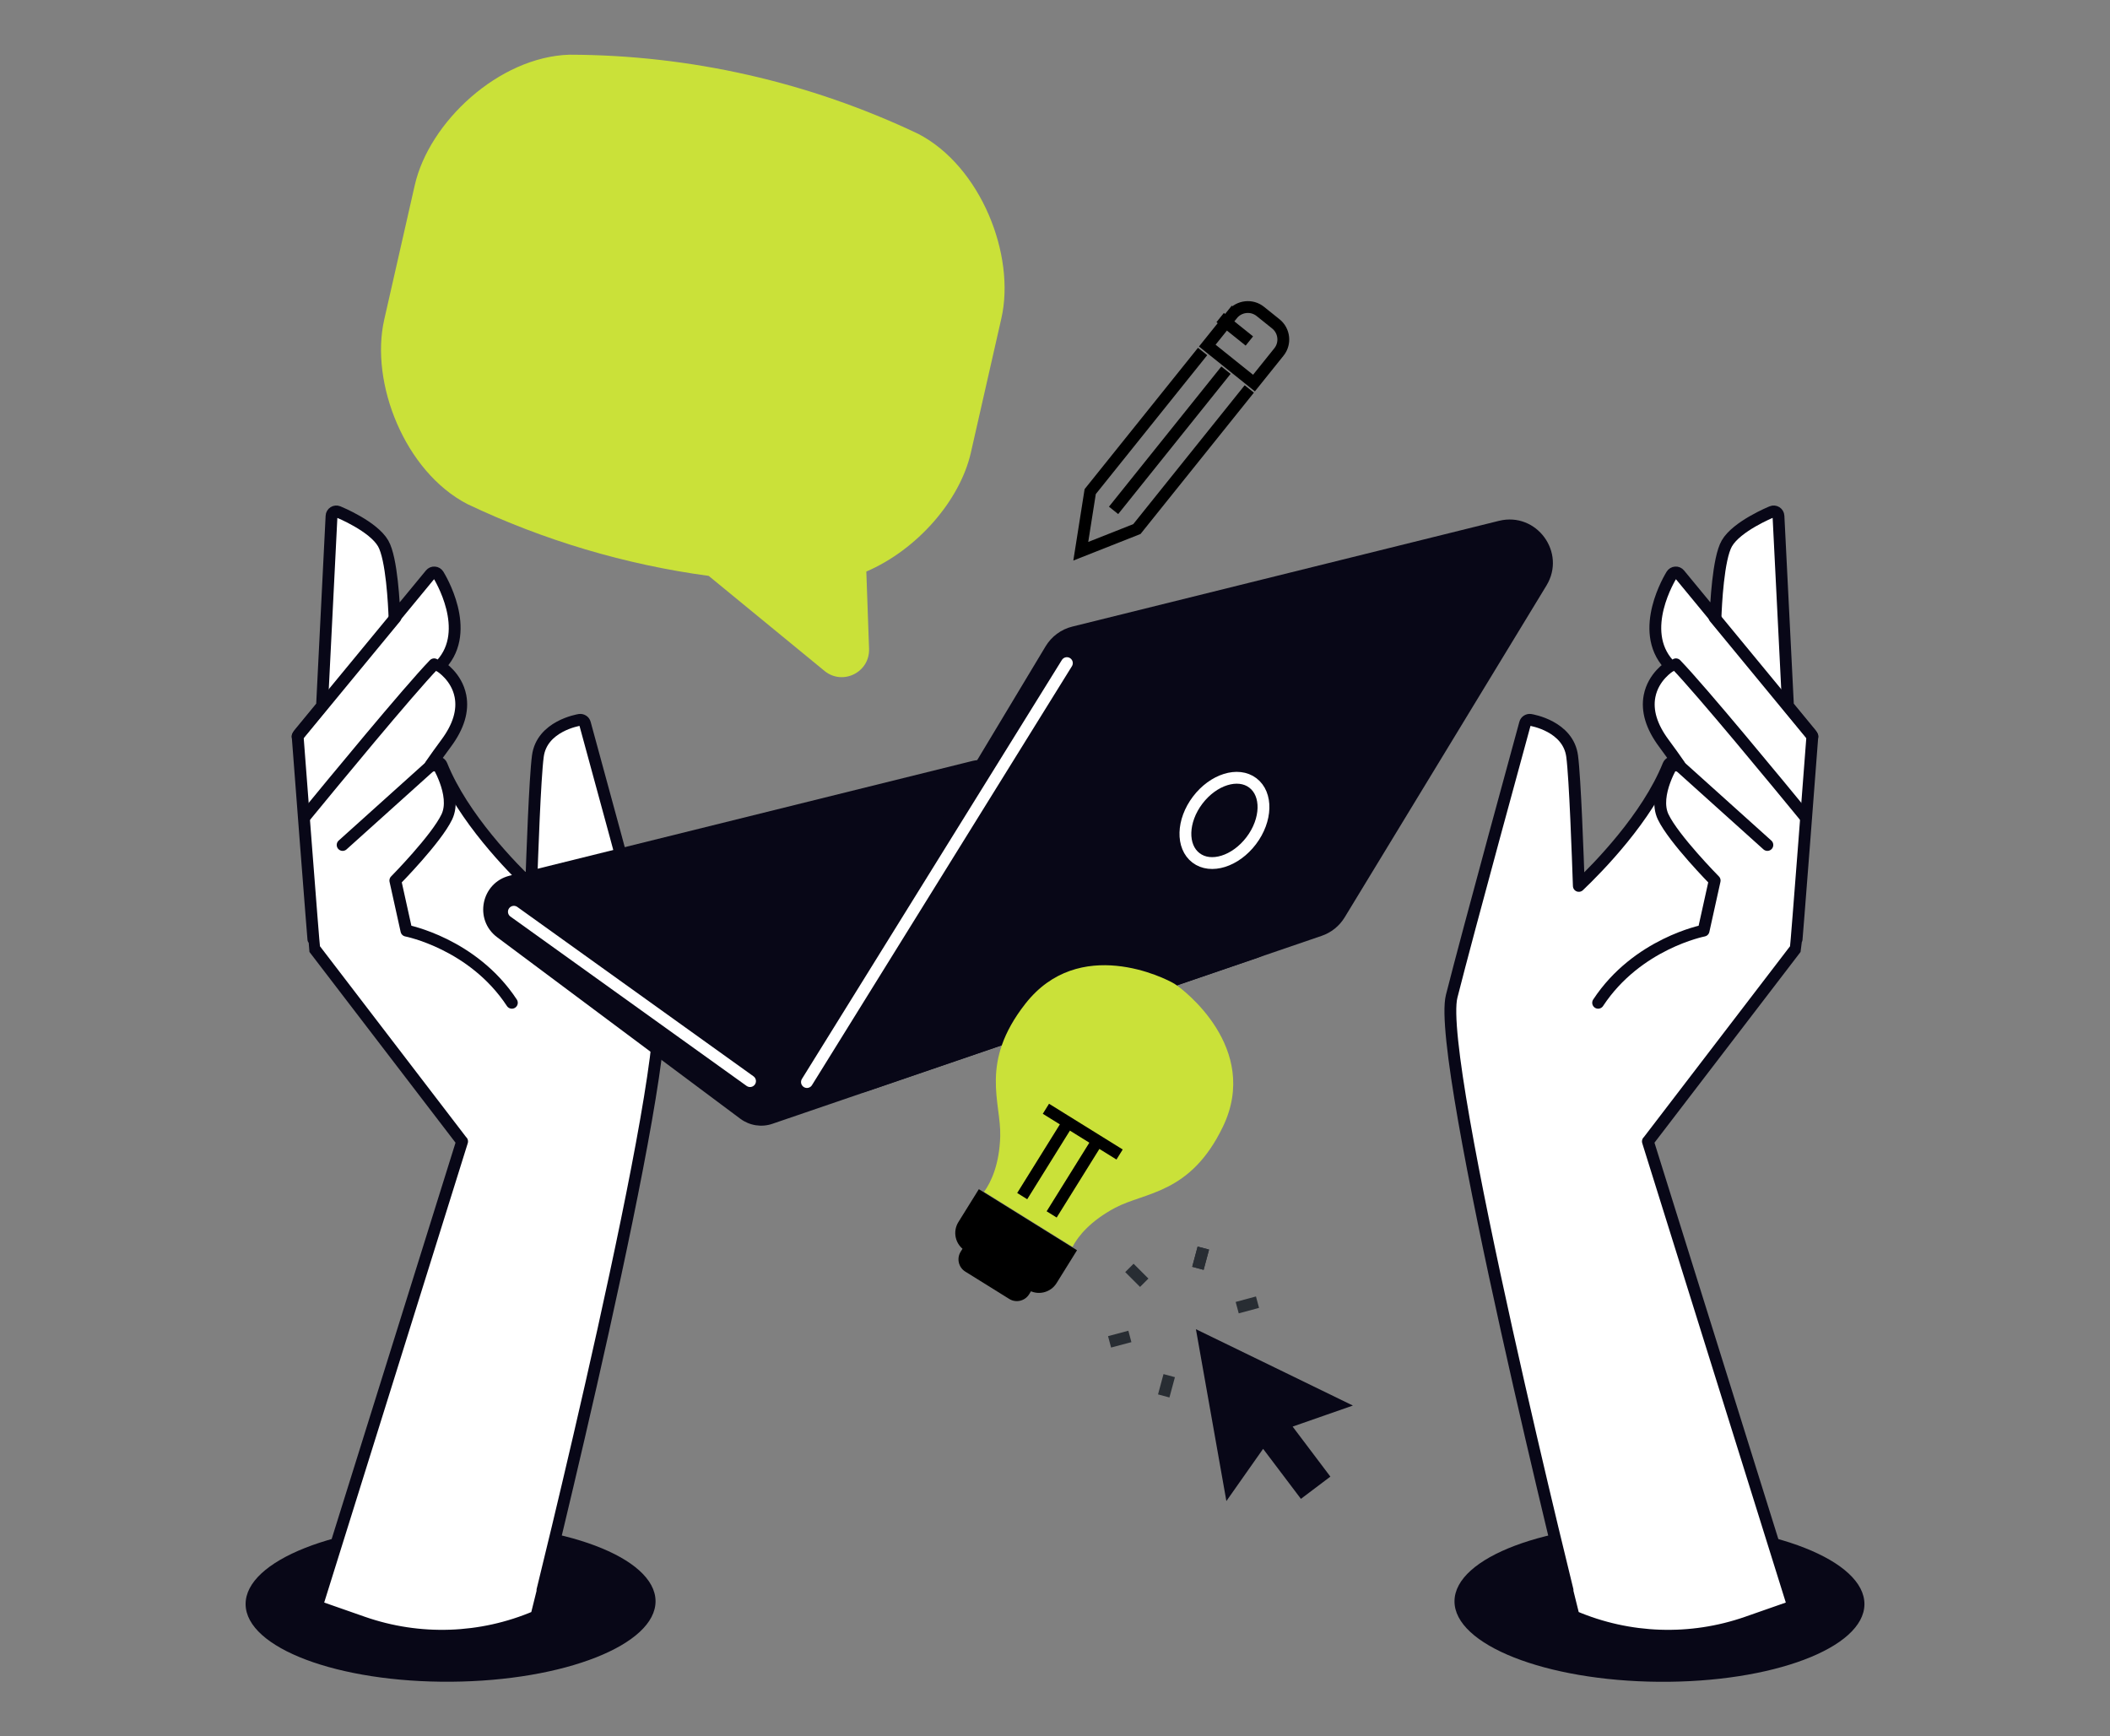
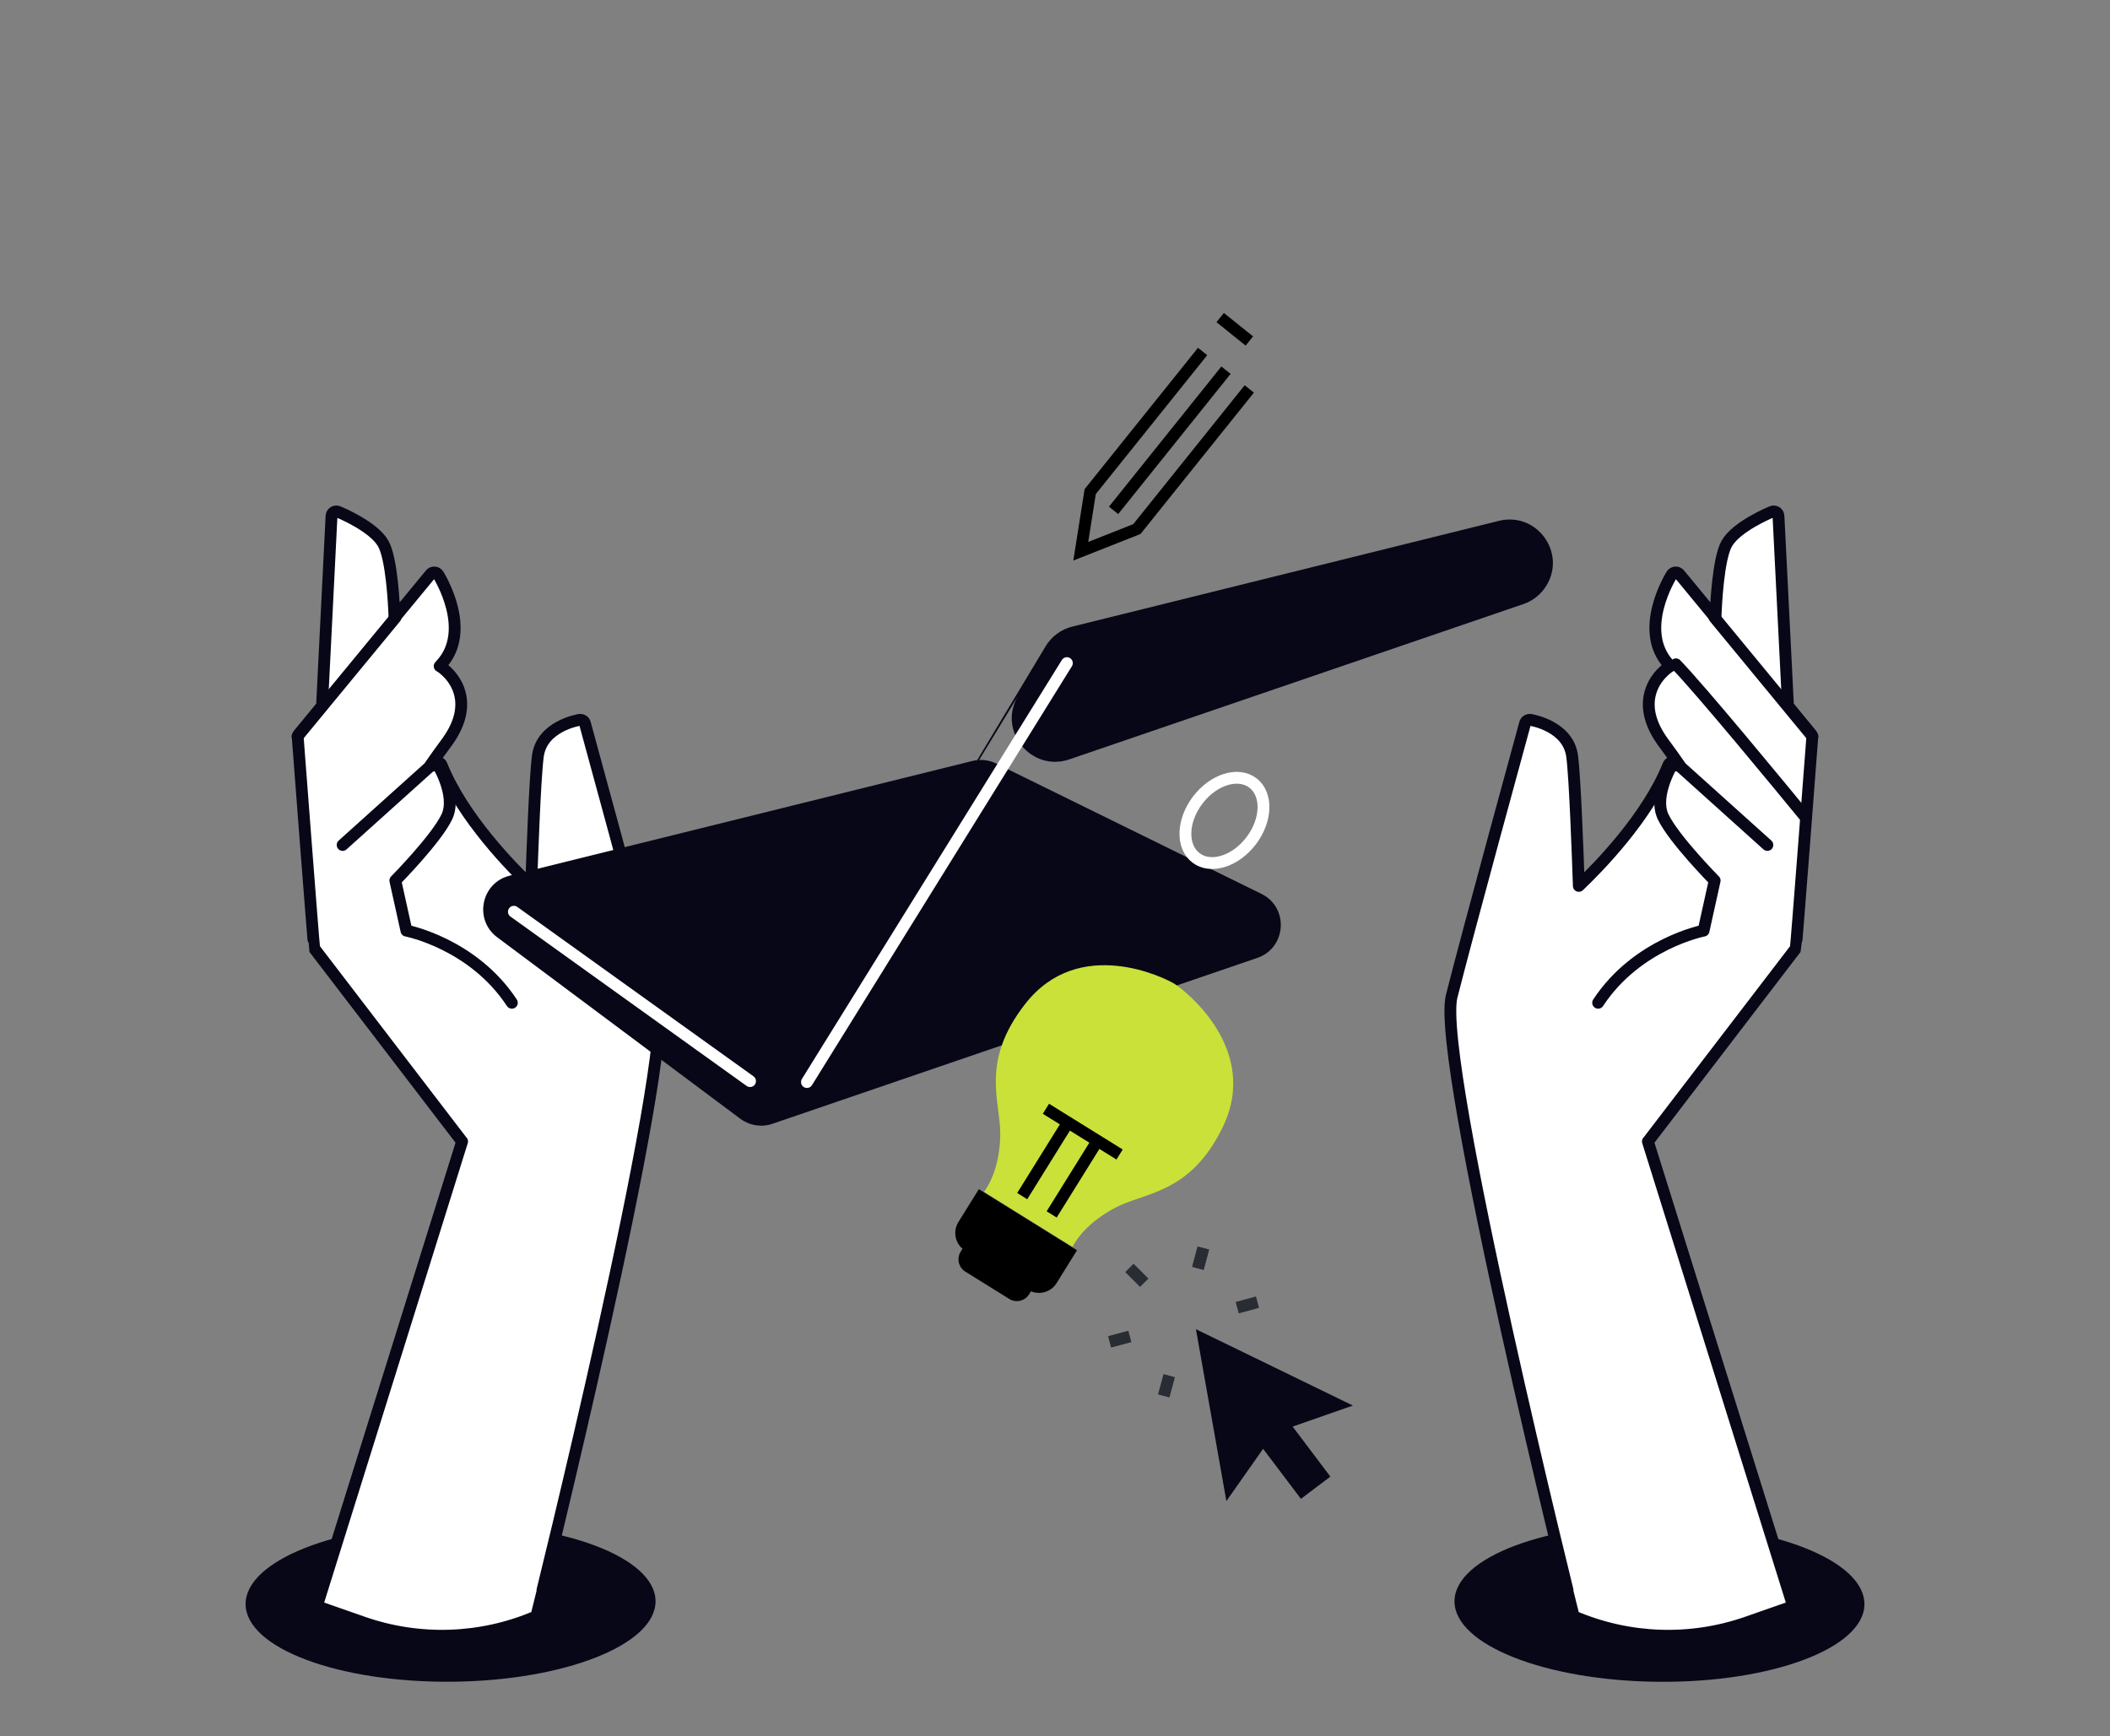
<svg xmlns="http://www.w3.org/2000/svg" id="Layer_1" version="1.1" viewBox="0 0 315.92 260">
  <rect x="0" y="0" width="315.92" height="260" fill="#808080" stroke="none" />
  <defs>
    <style>
      .st0 {
        fill: #cae139;
      }

      .st1 {
        stroke: #000;
      }

      .st1, .st2, .st3, .st4 {
        fill: none;
      }

      .st1, .st2, .st3, .st4, .st5 {
        stroke-width: 1.77px;
      }

      .st2, .st3, .st5 {
        stroke-linecap: round;
        stroke-linejoin: round;
      }

      .st2, .st5 {
        stroke: #080717;
      }

      .st6 {
        fill: #080717;
      }

      .st3 {
        stroke: #fff;
      }

      .st4 {
        stroke: #282d33;
      }

      .st5 {
        fill: #fff;
      }
    </style>
  </defs>
  <g>
    <g>
-       <path class="st1" d="M184.5,47.09l-3.74,4.66,6.99,5.61,3.74-4.66c1.03-1.28.82-3.17-.46-4.2l-2.33-1.87c-1.28-1.03-3.17-.82-4.2.46Z" />
      <line class="st1" x1="183.56" y1="55.43" x2="166.73" y2="76.42" />
      <polyline class="st1" points="180.06 52.63 163.23 73.61 161.82 82.54 170.22 79.22 187.05 58.24" />
      <line class="st1" x1="182.69" y1="47.55" x2="187.06" y2="51.06" />
    </g>
    <g>
      <ellipse class="st6" cx="67.46" cy="239.97" rx="30.69" ry="11.84" transform="translate(-1.88 .54) rotate(-.45)" />
      <g>
        <path class="st5" d="M69.19,170.91l-21.75,69.6,6.92,2.42c8.43,2.94,17.66,2.63,25.88-.88h0c.04-.06,20.74-83.3,18.33-92.87-2.46-9.75-10.91-40.56-10.99-40.87-.09-.35-.44-.57-.8-.52-.23.04-5.66.94-6.25,5.44-.44,3.34-.85,15.12-1,19.42-2.84-2.7-10.25-10.23-13.4-18.07-.15-.37-.56-.54-.93-.4-.21.08-.35.26-.41.46-.08-.05-.17-.08-.27-.1-.02,0-.03,0-.05,0,.67-.97,1.47-2.09,2.33-3.25,1.85-2.49,2.57-4.86,2.14-7.07-.57-2.91-2.95-4.39-3.05-4.45-.02-.01-.04-.01-.06-.02.08-.09.17-.18.24-.27,4.67-5.12-.24-13.09-.45-13.43-.12-.19-.33-.32-.56-.33-.23-.02-.45.08-.6.26l-5.39,6.54c-.07-1.92-.4-8.9-1.7-11.15-1.48-2.57-6.53-4.65-6.75-4.74-.21-.09-.46-.06-.65.06-.19.12-.32.33-.33.57l-1.41,28.14c0,.08.02.16.04.23l-3.53,4.29c-.12.14-.17.32-.16.51,0,0,2.39,31.48,2.47,31.59l22.13,28.9Z" />
        <line class="st2" x1="59.21" y1="92.47" x2="44.55" y2="110.26" />
-         <path class="st2" d="M45.58,122.39c3.98-4.85,15.56-18.92,19.42-22.92" />
        <path class="st2" d="M51.3,126.52l13.95-12.55s3.25,5.01,1.65,8.35c-1.6,3.34-7.71,9.53-7.71,9.53l1.66,7.5s9.95,1.92,15.79,10.8" />
      </g>
    </g>
    <g>
      <ellipse class="st6" cx="248.46" cy="239.97" rx="11.84" ry="30.69" transform="translate(6.55 486.55) rotate(-89.55)" />
      <g>
        <path class="st5" d="M246.73,170.91l21.75,69.6-6.92,2.42c-8.43,2.94-17.66,2.63-25.88-.88h0c-.04-.06-20.74-83.3-18.33-92.87,2.46-9.75,10.91-40.56,10.99-40.87.09-.35.44-.57.8-.52.23.04,5.66.94,6.25,5.44.44,3.34.85,15.12,1,19.42,2.84-2.7,10.25-10.23,13.4-18.07.15-.37.56-.54.93-.4.21.08.35.26.41.46.08-.05.17-.08.27-.1.02,0,.03,0,.05,0-.67-.97-1.47-2.09-2.33-3.25-1.85-2.49-2.57-4.86-2.14-7.07.57-2.91,2.95-4.39,3.05-4.45.02-.01.04-.01.06-.02-.08-.09-.17-.18-.24-.27-4.67-5.12.24-13.09.45-13.43.12-.19.33-.32.56-.33.23-.02.45.08.6.26l5.39,6.54c.07-1.92.4-8.9,1.7-11.15,1.48-2.57,6.53-4.65,6.75-4.74.21-.09.46-.06.65.06.19.12.32.33.33.57l1.41,28.14c0,.08-.02.16-.04.23l3.53,4.29c.12.14.17.32.16.51,0,0-2.39,31.48-2.47,31.59l-22.13,28.9Z" />
        <line class="st2" x1="256.71" y1="92.47" x2="271.37" y2="110.26" />
        <path class="st2" d="M270.35,122.39c-3.98-4.85-15.56-18.92-19.42-22.92" />
        <path class="st2" d="M264.62,126.52l-13.95-12.55s-3.25,5.01-1.65,8.35c1.6,3.34,7.71,9.53,7.71,9.53l-1.66,7.5s-9.95,1.92-15.79,10.8" />
      </g>
    </g>
    <g>
      <line class="st4" x1="180.17" y1="186.88" x2="179.36" y2="189.91" />
      <line class="st4" x1="180.17" y1="186.88" x2="179.36" y2="189.91" />
      <line class="st4" x1="169.1" y1="189.85" x2="171.32" y2="192.07" />
      <line class="st4" x1="166.13" y1="200.92" x2="169.17" y2="200.11" />
      <line class="st4" x1="174.24" y1="209.02" x2="175.06" y2="205.98" />
      <line class="st4" x1="185.32" y1="206.05" x2="183.09" y2="203.83" />
      <line class="st4" x1="188.28" y1="194.98" x2="185.24" y2="195.8" />
    </g>
    <g>
      <path class="st6" d="M110.85,167.52l-36.41-27.18c-3.52-2.63-2.4-8.16,1.86-9.22l69.3-17.18c1.19-.29,2.45-.16,3.55.38l39.71,19.52c4.16,2.04,3.77,8.09-.61,9.59l-72.6,24.84c-1.63.56-3.42.27-4.8-.75Z" />
      <line class="st3" x1="76.94" y1="136.52" x2="112.3" y2="161.88" />
    </g>
    <g>
-       <path class="st6" d="M122.23,153.88l34.32-57.1c.89-1.48,2.33-2.55,4.01-2.96l63.86-15.83c5.64-1.4,10.14,4.73,7.12,9.69l-30.21,49.68c-.79,1.3-2.01,2.28-3.45,2.77l-67.97,23.25c-5.74,1.96-10.81-4.31-7.68-9.51Z" />
+       <path class="st6" d="M122.23,153.88l34.32-57.1c.89-1.48,2.33-2.55,4.01-2.96l63.86-15.83c5.64-1.4,10.14,4.73,7.12,9.69c-.79,1.3-2.01,2.28-3.45,2.77l-67.97,23.25c-5.74,1.96-10.81-4.31-7.68-9.51Z" />
      <line class="st3" x1="159.74" y1="99.29" x2="120.82" y2="162.02" />
      <path class="st3" d="M187.34,125.88c-2.35,3.1-6.05,4.26-8.26,2.58-2.22-1.68-2.11-5.55.24-8.65,2.35-3.1,6.05-4.26,8.26-2.58,2.22,1.68,2.11,5.55-.24,8.65Z" />
    </g>
    <g>
      <path class="st0" d="M147.32,178.45l13.26,8.25c.85-1.64,2.73-3.91,6.38-5.85,4.51-2.39,11.28-2.05,16.14-12.14,5.68-11.79-6.01-20.63-7.19-21.36h0s-.01-.01-.03-.02c-.02-.01-.03-.02-.03-.02h0c-1.41-.87-14.28-7.31-22.34,3-6.9,8.82-3.6,14.75-3.75,19.84-.12,4.13-1.33,6.81-2.42,8.31Z" />
      <path d="M142.9,181.97h17.31v5.8c0,1.71-1.39,3.1-3.1,3.1h-11.11c-1.71,0-3.1-1.39-3.1-3.1v-5.8h0Z" transform="translate(121.32 -51.93) rotate(31.88)" />
      <path d="M143.4,186.71h12.08v4.04c0,1.19-.97,2.16-2.16,2.16h-7.75c-1.19,0-2.16-.97-2.16-2.16v-4.04h0Z" transform="translate(122.8 -50.29) rotate(31.88)" />
      <g>
        <line class="st1" x1="153.05" y1="179.1" x2="159.91" y2="168.07" />
        <line class="st1" x1="157.46" y1="181.84" x2="164.32" y2="170.82" />
        <line class="st1" x1="156.6" y1="166.02" x2="167.63" y2="172.87" />
      </g>
    </g>
    <polygon class="st6" points="202.56 210.46 190.81 204.74 179.06 199.03 181.34 211.89 183.62 224.76 189.12 216.94 194.78 224.43 199.19 221.1 193.54 213.61 202.56 210.46" />
  </g>
-   <path class="st0" d="M62.1,27.73l-4.57,20.12c-2.16,9.46,3.07,22.77,12.45,27.63,11.45,5.44,23.64,9.06,36.13,10.75l17.34,14.23c2.72,2.23,6.79.21,6.67-3.31l-.41-11.57c7.61-3.27,14.01-10.62,15.65-17.79l4.57-20.12c2.16-9.46-3.08-22.77-12.45-27.63-16.32-7.76-34.16-11.81-52.23-11.85-10.56.33-21.01,10.09-23.15,19.55Z" />
</svg>